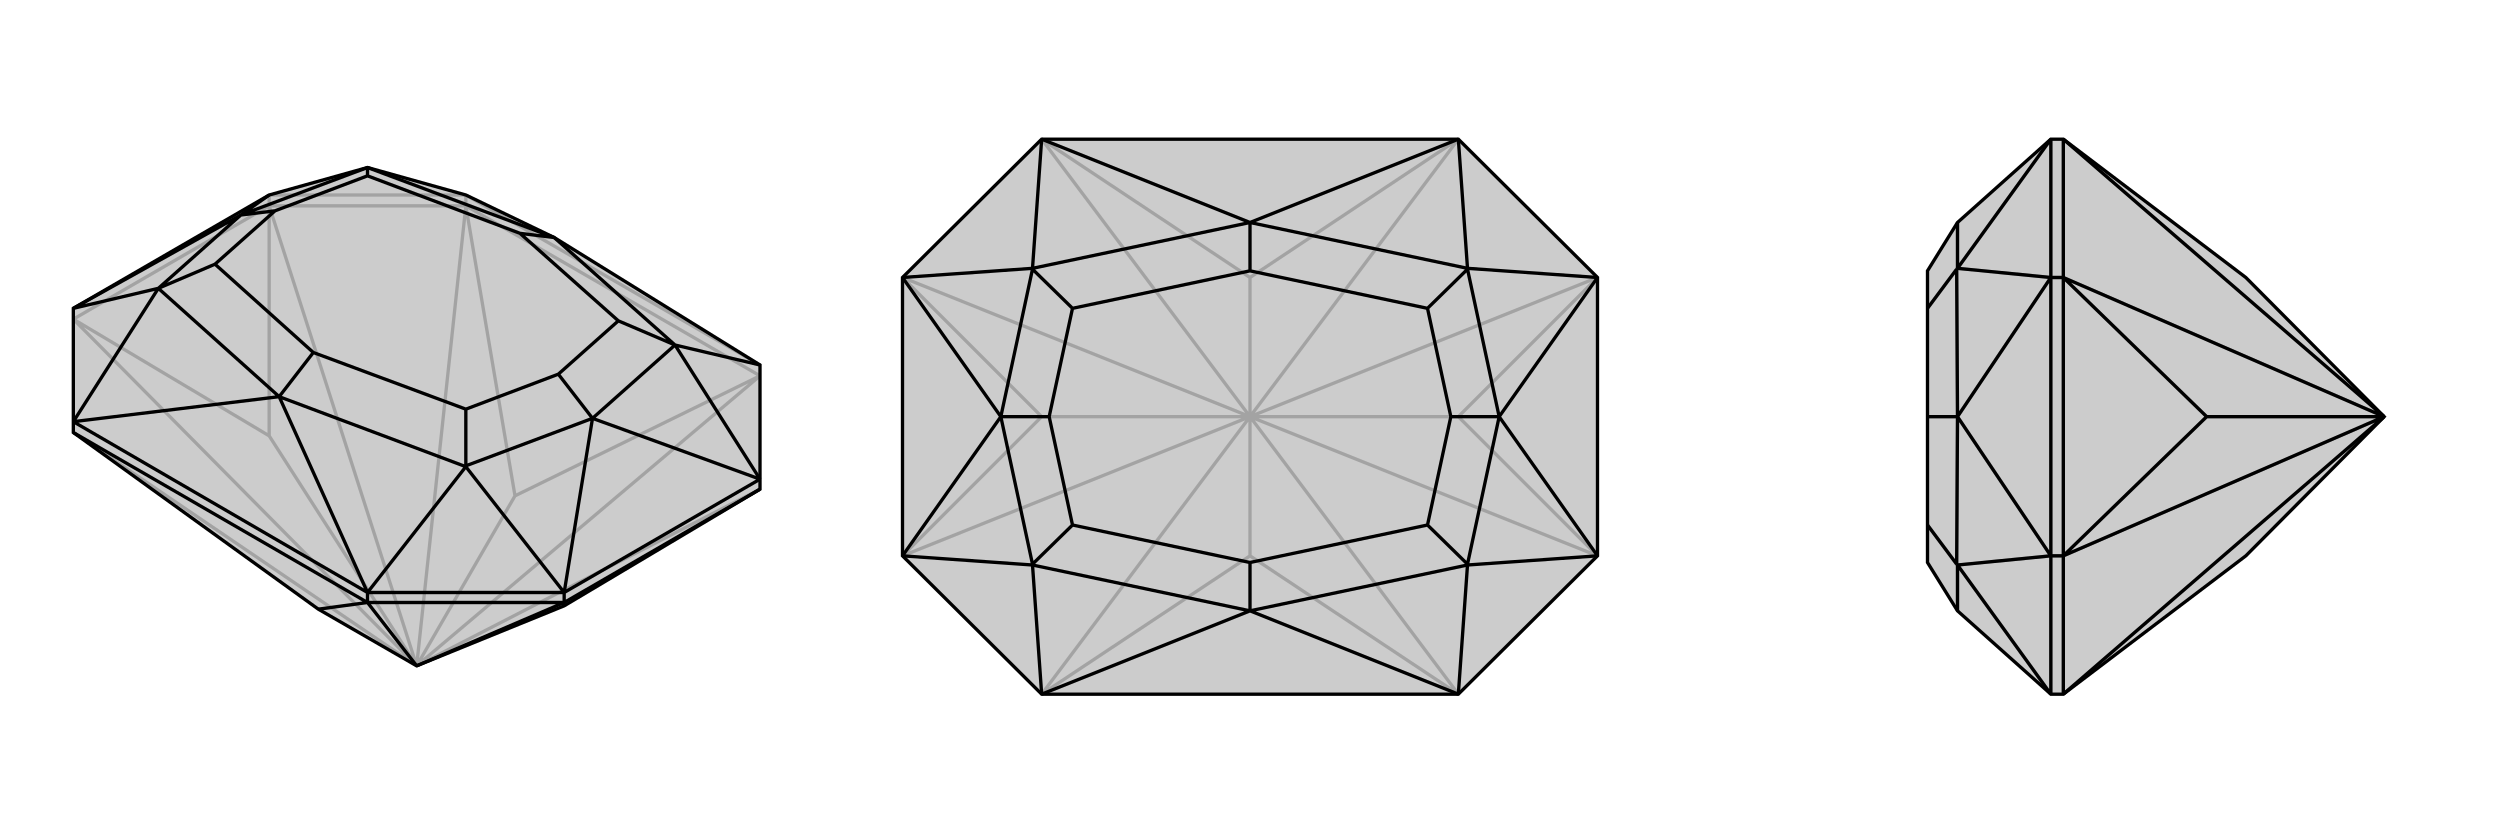
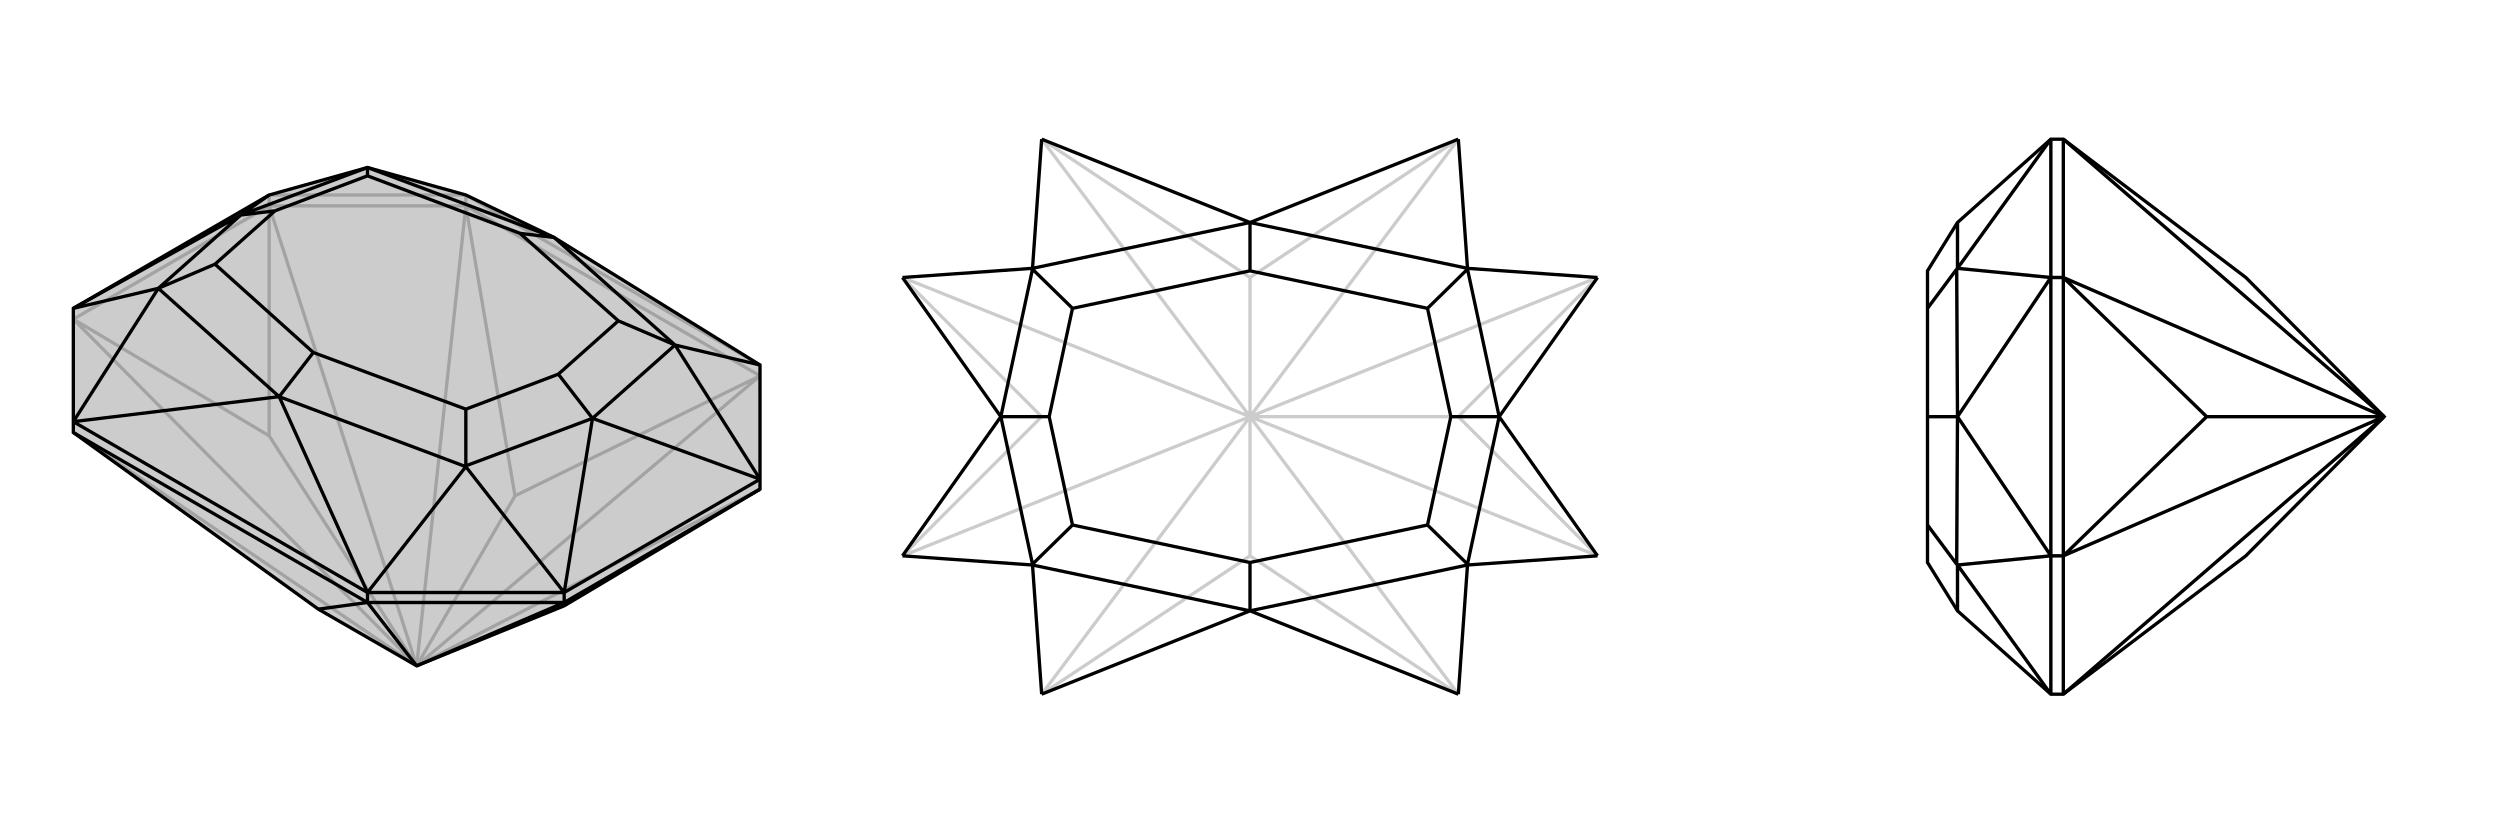
<svg xmlns="http://www.w3.org/2000/svg" viewBox="0 0 3000 1000">
  <g stroke="currentColor" stroke-width="4" fill="none" transform="translate(0 4)">
    <path fill="currentColor" stroke="none" fill-opacity=".2" d="M500,795L677,723L912,583L912,571L912,434L665,281L559,230L441,197L323,230L88,366L88,502L88,515L382,727z" />
    <path stroke-opacity=".2" d="M559,243L559,230M323,243L323,230M912,447L559,243M88,379L323,243M618,591L559,243M618,591L912,447M618,591L500,795M912,447L500,795M500,795L88,515M559,243L323,243M500,795L559,243M88,379L323,519M500,795L88,379M323,243L323,519M500,795L323,243M500,795L323,519M500,795L912,583M559,230L912,434M559,230L323,230" />
    <path d="M500,795L677,723L912,583L912,571L912,434L665,281L559,230L441,197L323,230L88,366L88,502L88,515L382,727z" />
    <path d="M441,719L441,707M677,719L677,707M441,719L88,515M912,583L677,719M382,727L441,719M441,719L677,719M500,795L441,719M677,719L677,723M500,795L677,719M88,502L441,707M441,707L677,707M912,571L677,707M88,502L335,472M88,502L190,342M912,434L810,410M441,707L335,472M441,707L559,556M912,571L810,410M912,571L711,498M677,707L559,556M677,707L711,498M88,366L190,342M88,366L289,254M323,230L289,254M335,472L190,342M190,342L190,342M665,281L441,197M441,197L441,197M665,281L810,410M810,410L810,410M665,281L624,276M335,472L559,556M559,556L559,555M335,472L376,419M711,498L810,410M810,410L742,381M711,498L559,555M559,555L559,487M711,498L670,445M289,254L190,342M190,342L258,313M289,254L441,197M441,197L441,207M289,254L330,249M376,419L258,313M624,276L441,207M624,276L742,381M376,419L559,487M742,381L670,445M559,487L670,445M258,313L330,249M441,207L330,249" />
  </g>
  <g stroke="currentColor" stroke-width="4" fill="none" transform="translate(1000 0)">
-     <path fill="currentColor" stroke="none" fill-opacity=".2" d="M750,167L917,333L917,667L750,833L250,833L83,667L83,333L250,167z" />
-     <path stroke-opacity=".2" d="M500,667L250,833M500,333L250,167M500,333L750,167M500,333L500,500M500,667L750,833M500,667L500,500M750,167L500,500M500,500L750,833M500,500L250,833M500,500L250,167M83,667L250,500M500,500L83,667M83,333L250,500M500,500L83,333M500,500L250,500M917,333L750,500M500,500L917,333M917,667L750,500M500,500L917,667M500,500L750,500" />
-     <path d="M750,167L917,333L917,667L750,833L250,833L83,667L83,333L250,167z" />
+     <path stroke-opacity=".2" d="M500,667L250,833M500,333L250,167M500,333L750,167M500,333L500,500M500,667L750,833M500,667L500,500M750,167L500,500M500,500L750,833M500,500L250,833M500,500L250,167M83,667L250,500M500,500L83,667M83,333L250,500M500,500L83,333M500,500M917,333L750,500M500,500L917,333M917,667L750,500M500,500L917,667M500,500L750,500" />
    <path d="M250,833L500,733M250,833L239,678M250,167L500,267M250,167L239,322M750,167L500,267M750,167L761,322M750,833L500,733M750,833L761,678M917,333L761,322M917,333L799,500M917,667L761,678M917,667L799,500M83,667L239,678M83,667L201,500M83,333L239,322M83,333L201,500M500,733L239,678M239,678L239,677M500,267L239,322M239,322L239,323M500,267L761,322M761,322L761,323M500,267L500,325M500,733L761,678M761,678L761,677M500,733L500,675M799,500L761,323M761,323L713,370M799,500L761,677M761,677L713,630M799,500L741,500M201,500L239,677M239,677L287,630M201,500L239,323M239,323L287,370M201,500L259,500M500,675L287,630M500,325L287,370M500,325L713,370M500,675L713,630M713,370L741,500M713,630L741,500M287,630L259,500M287,370L259,500" />
  </g>
  <g stroke="currentColor" stroke-width="4" fill="none" transform="translate(2000 0)">
-     <path fill="currentColor" stroke="none" fill-opacity=".2" d="M476,167L461,167L349,267L313,325L313,370L313,500L313,630L313,675L349,733L461,833L476,833L695,667L861,500L695,333z" />
    <path stroke-opacity=".2" d="M476,667L461,667M476,333L461,333M476,667L476,333M476,833L476,667M861,500L476,833M476,167L476,333M861,500L476,167M476,667L648,500M861,500L476,667M476,333L648,500M861,500L476,333M861,500L648,500M461,833L461,667M461,167L461,333M461,667L461,333M461,833L349,678M461,167L349,322M461,667L349,678M461,667L349,500M461,333L349,322M461,333L349,500M349,733L349,678M349,678L348,677M349,267L349,322M349,322L348,323M349,500L348,677M348,677L313,630M349,500L348,323M348,323L313,370M349,500L313,500" />
    <path d="M476,167L461,167L349,267L313,325L313,370L313,500L313,630L313,675L349,733L461,833L476,833L695,667L861,500L695,333z" />
    <path d="M476,333L461,333M476,667L461,667M476,333L476,667M476,167L476,333M476,167L861,500M476,833L476,667M861,500L476,833M476,333L648,500M861,500L476,333M476,667L648,500M861,500L476,667M861,500L648,500M461,167L461,333M461,833L461,667M461,333L461,667M461,167L349,322M461,833L349,678M461,333L349,322M461,333L349,500M461,667L349,678M461,667L349,500M349,267L349,322M349,322L348,323M349,733L349,678M349,678L348,677M349,500L348,323M348,323L313,370M349,500L348,677M348,677L313,630M349,500L313,500" />
  </g>
</svg>